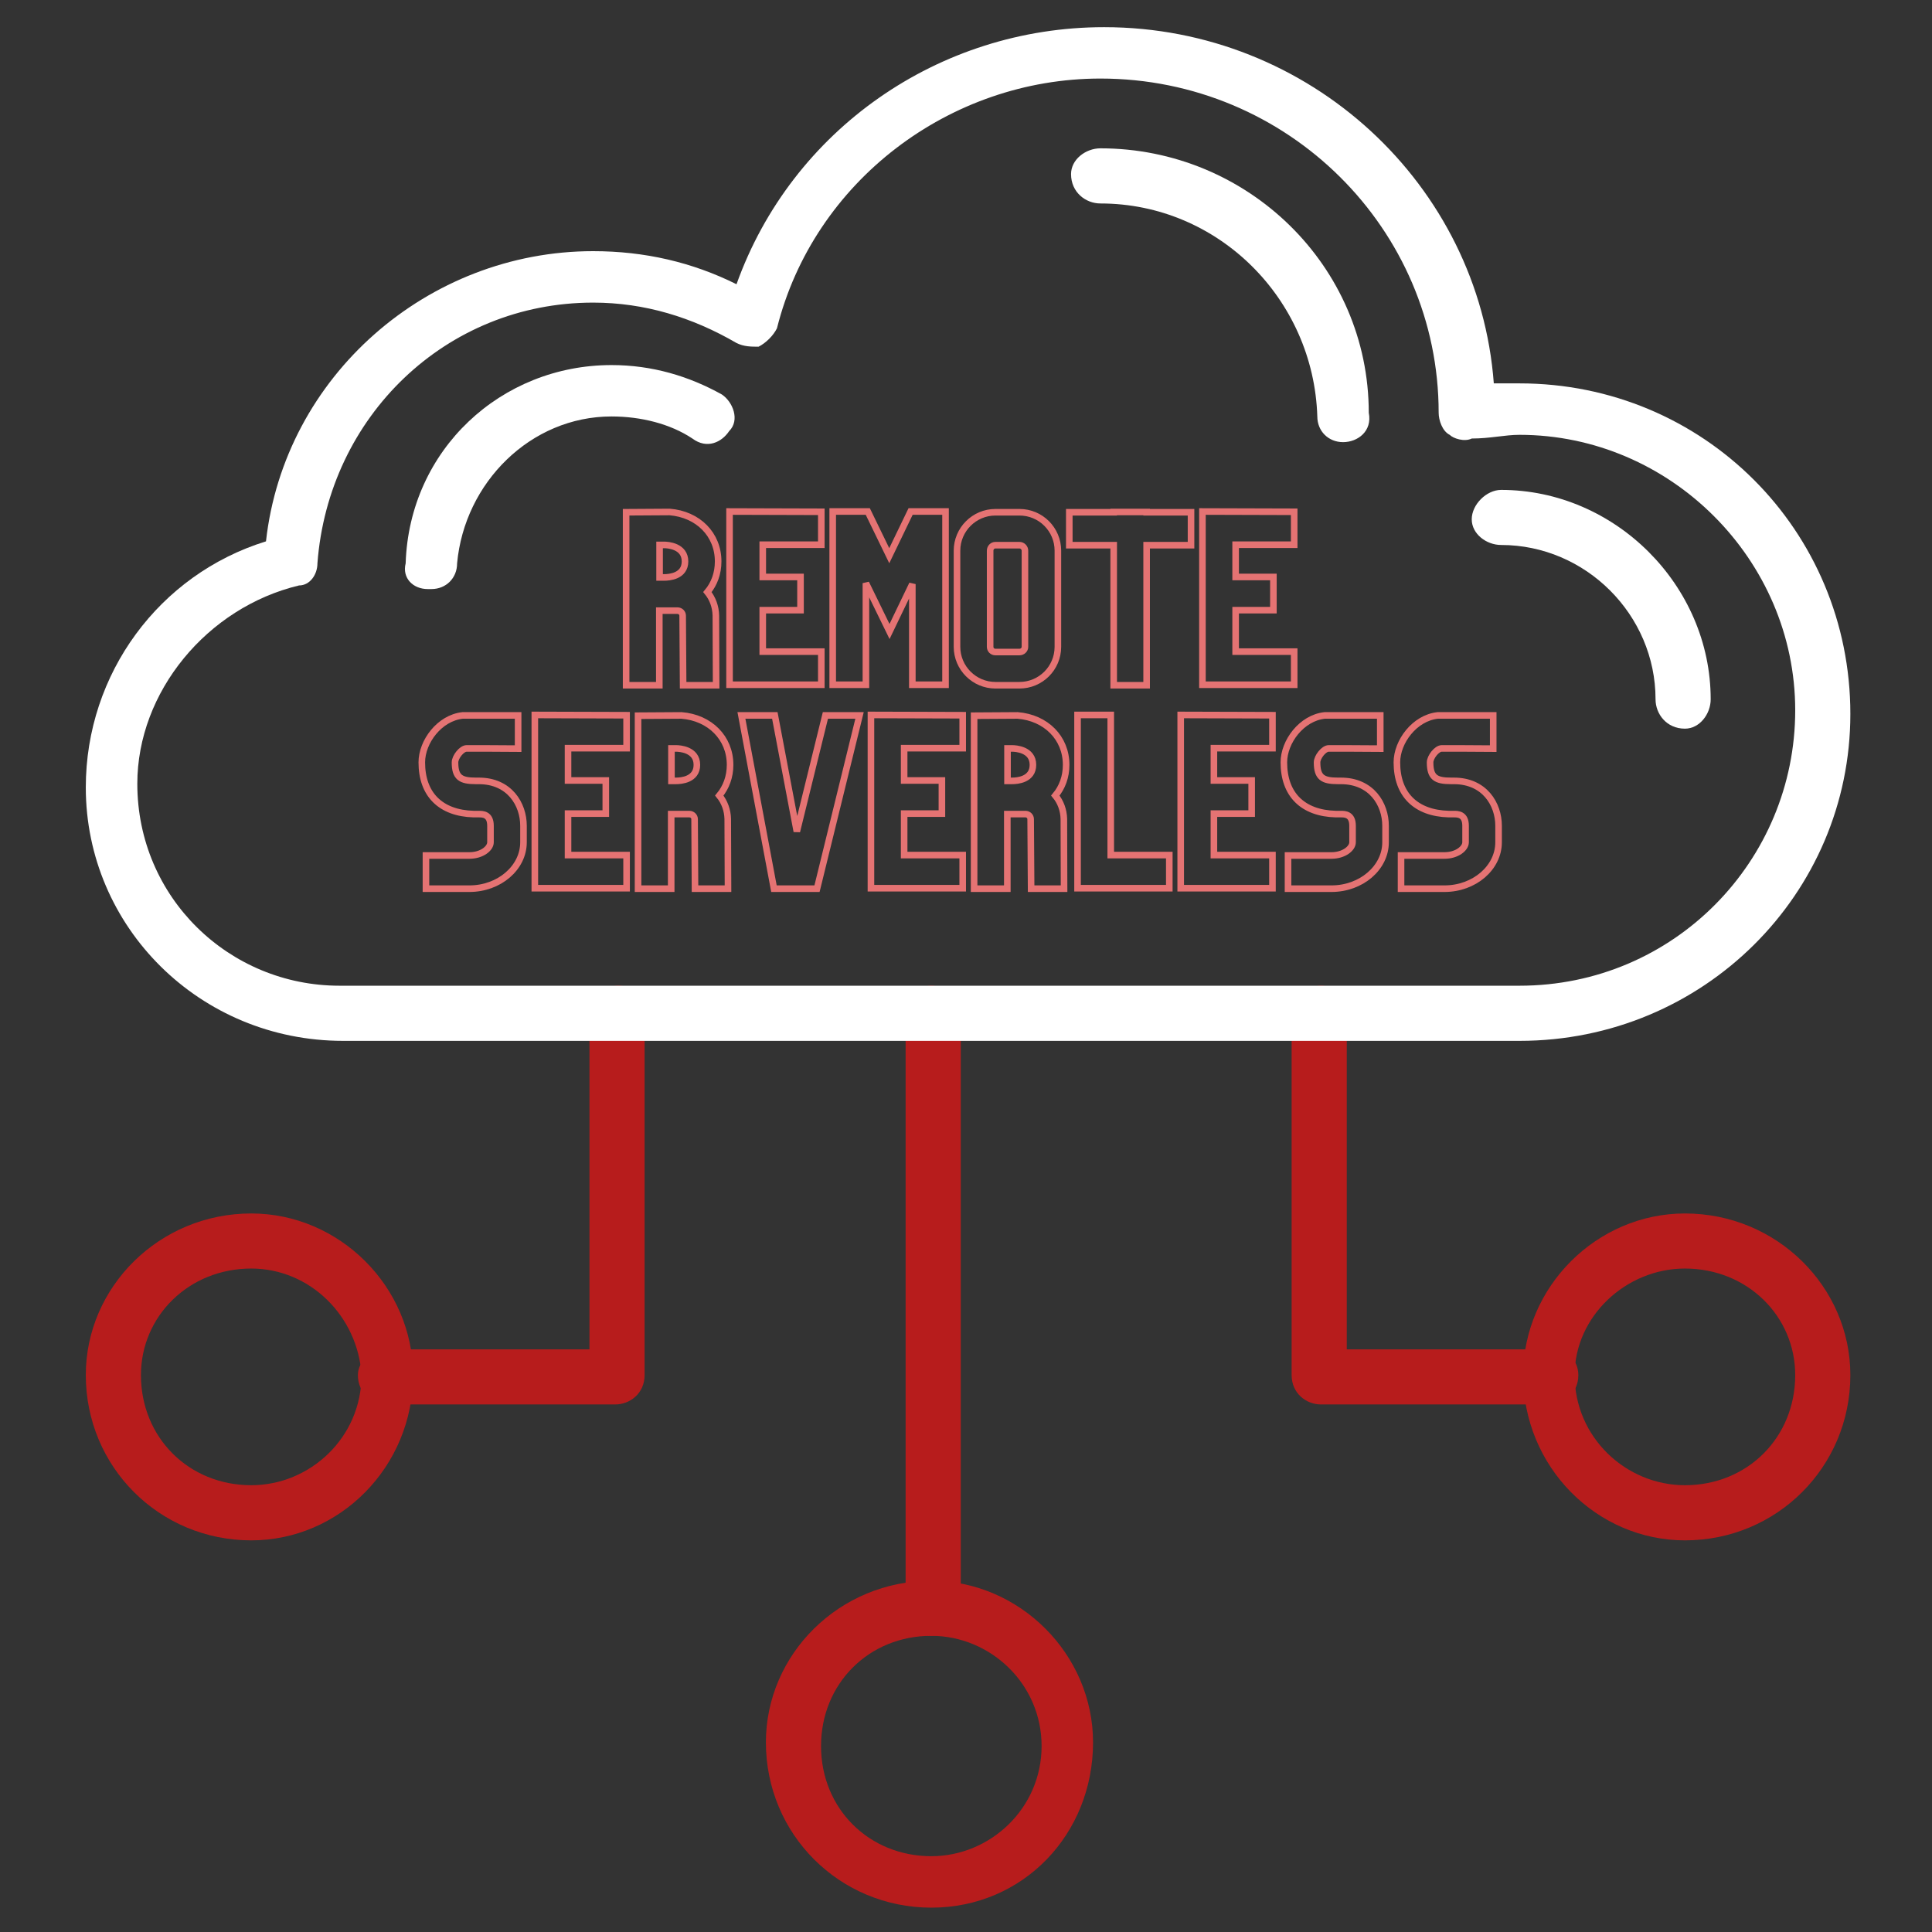
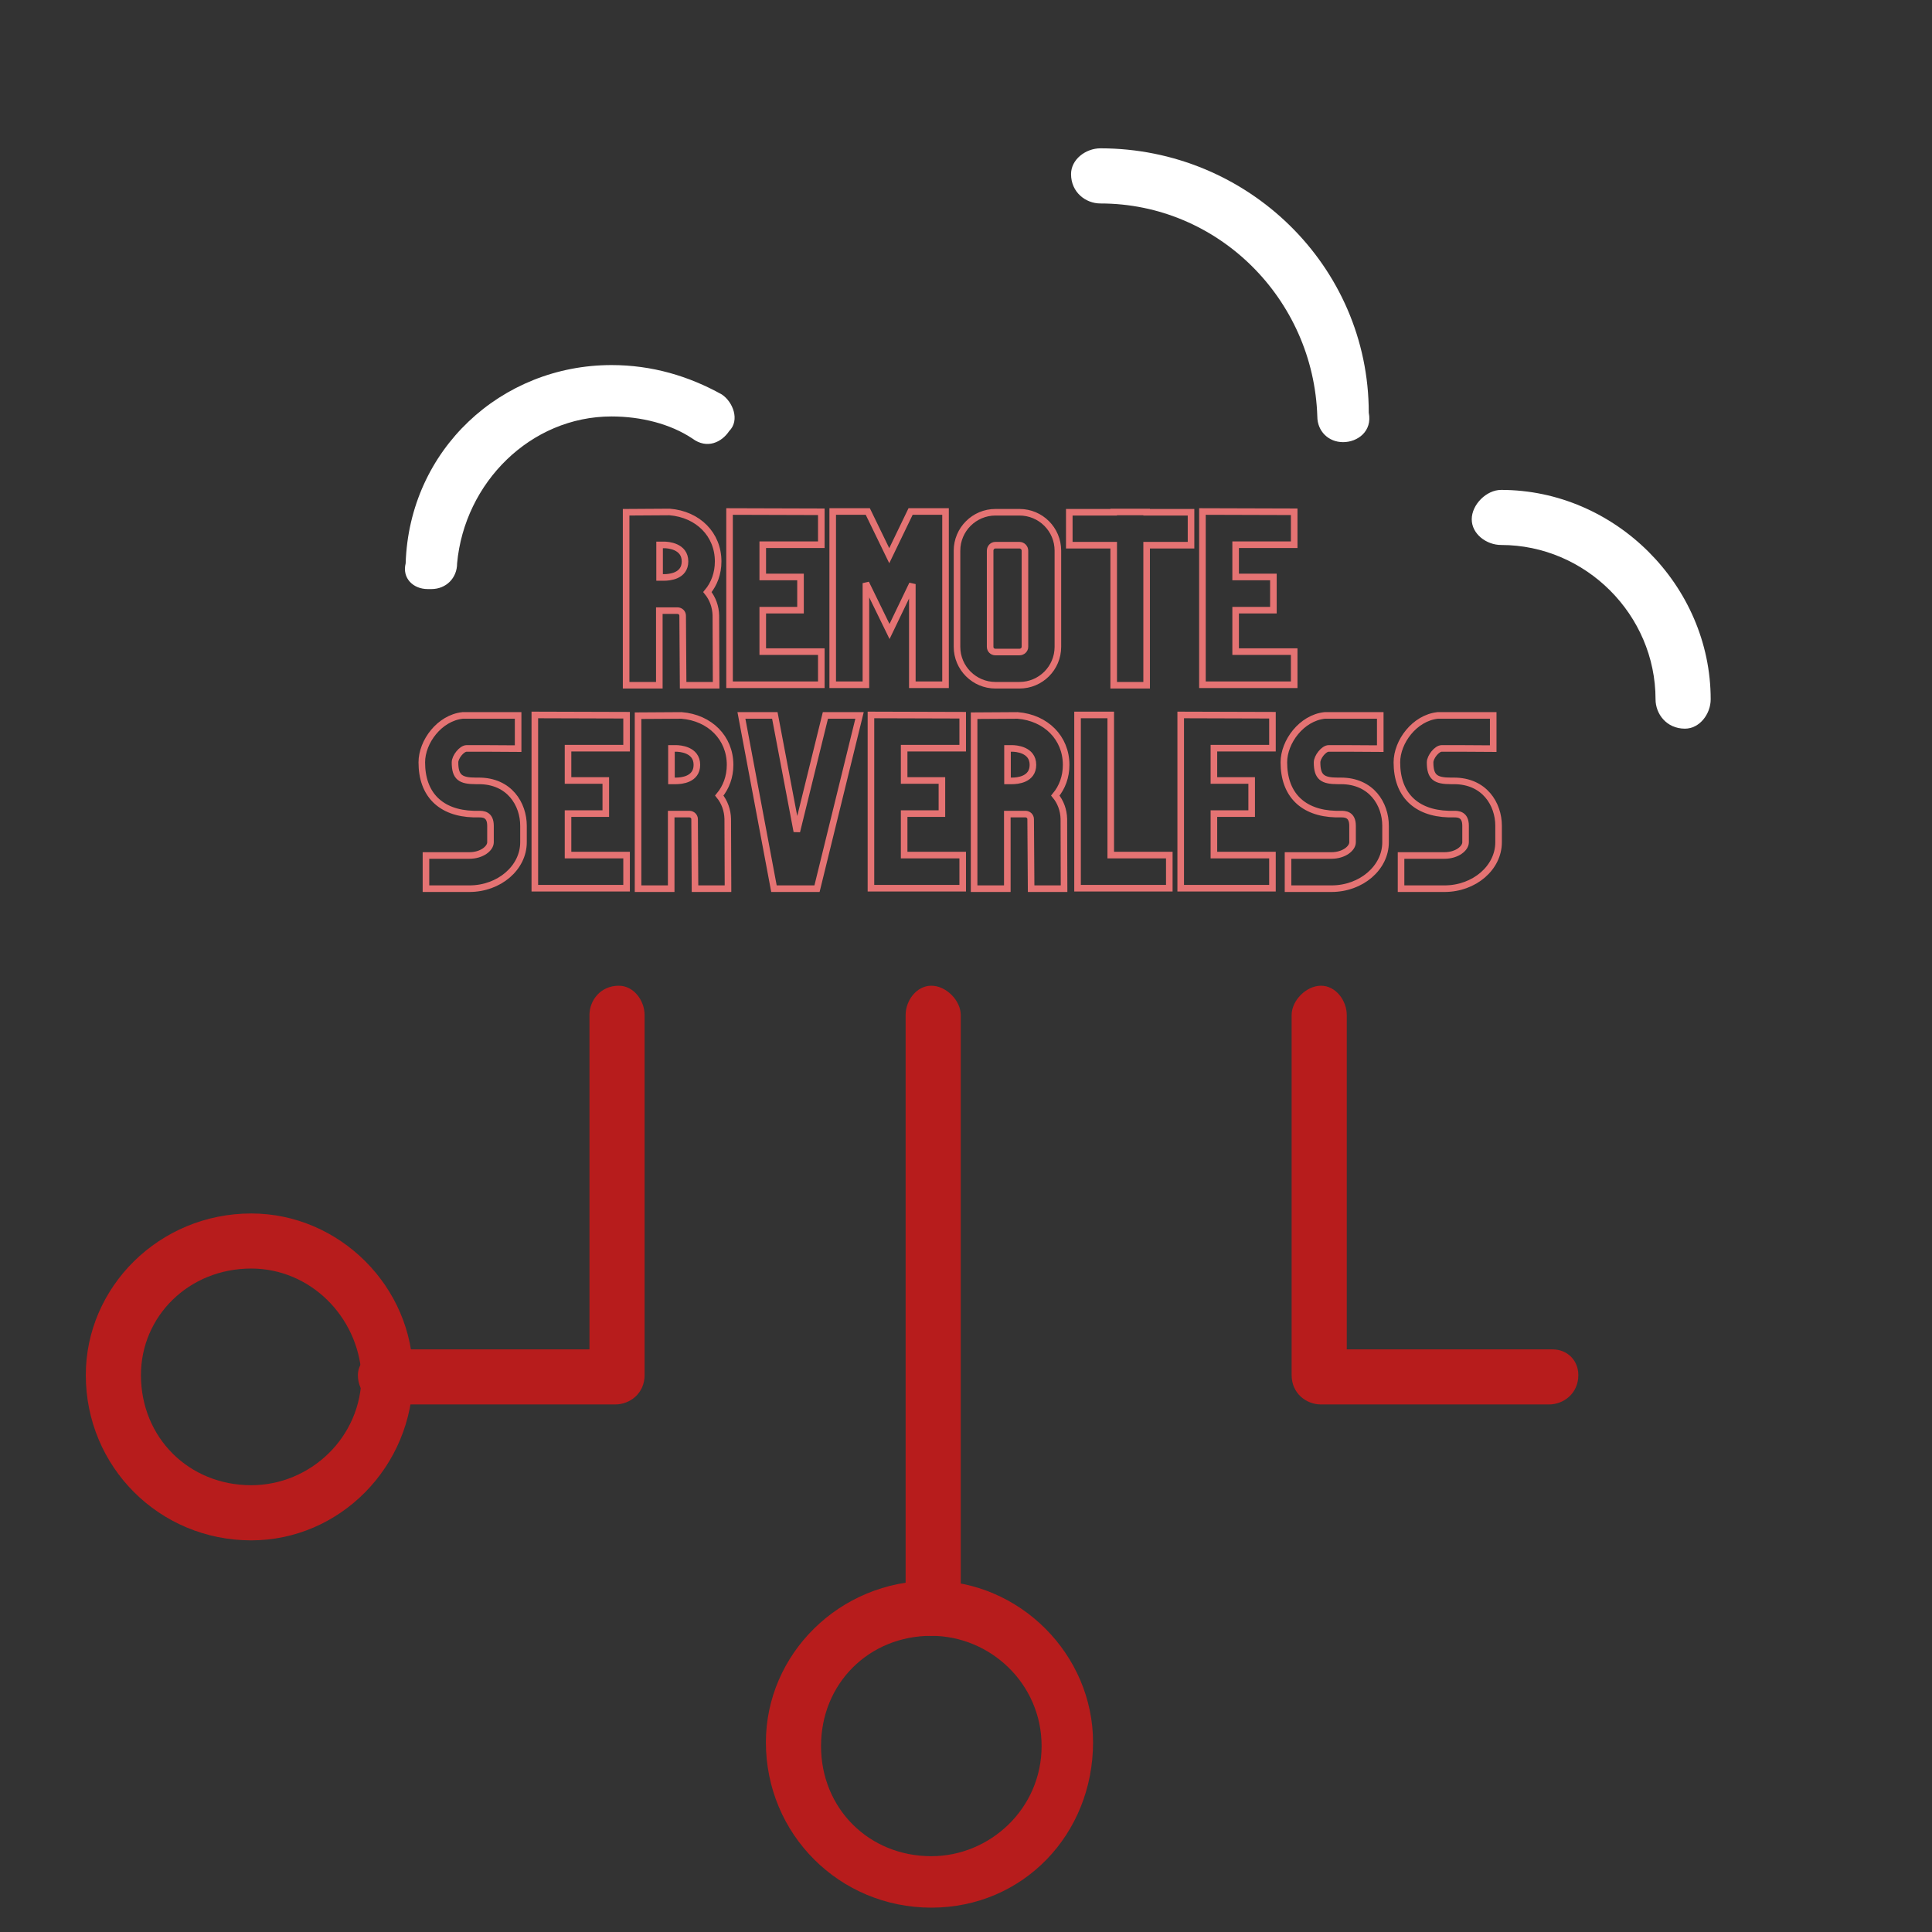
<svg xmlns="http://www.w3.org/2000/svg" width="150" zoomAndPan="magnify" viewBox="0 0 112.5 112.5" height="150" preserveAspectRatio="xMidYMid meet" version="1.0">
  <rect x="0" y="0" width="112.5" height="112.5" fill="#333333" stroke="none" />
  <defs>
    <clipPath id="id1">
      <path d="M 4.996 70 L 25 70 L 25 90 L 4.996 90 Z M 4.996 70 " clip-rule="nonzero" />
    </clipPath>
    <clipPath id="id2">
      <path d="M 88 70 L 107.746 70 L 107.746 90 L 88 90 Z M 88 70 " clip-rule="nonzero" />
    </clipPath>
    <clipPath id="id3">
      <path d="M 44 92 L 64 92 L 64 111.082 L 44 111.082 Z M 44 92 " clip-rule="nonzero" />
    </clipPath>
    <clipPath id="id4">
      <path d="M 4.996 1.582 L 107.746 1.582 L 107.746 61 L 4.996 61 Z M 4.996 1.582 " clip-rule="nonzero" />
    </clipPath>
  </defs>
  <path fill="#b71c1c" d="M 54.23 95.254 C 53.375 95.254 52.734 94.613 52.734 93.543 L 52.734 59.109 C 52.734 58.254 53.375 57.398 54.23 57.398 C 55.09 57.398 55.945 58.254 55.945 59.109 L 55.945 93.543 C 55.945 94.613 55.09 95.254 54.23 95.254 Z M 54.23 95.254 " fill-opacity="1" fill-rule="evenodd" />
  <path fill="#b71c1c" d="M 35.824 81.781 L 22.551 81.781 C 21.695 81.781 20.84 81.141 20.84 80.07 C 20.84 79.215 21.695 78.574 22.551 78.574 L 34.324 78.574 L 34.324 59.109 C 34.324 58.254 34.965 57.398 36.035 57.398 C 36.895 57.398 37.535 58.254 37.535 59.109 L 37.535 80.07 C 37.535 81.141 36.68 81.781 35.824 81.781 Z M 35.824 81.781 " fill-opacity="1" fill-rule="evenodd" />
  <path fill="#b71c1c" d="M 90.195 81.781 L 76.922 81.781 C 76.066 81.781 75.211 81.141 75.211 80.07 L 75.211 59.109 C 75.211 58.254 76.066 57.398 76.922 57.398 C 77.777 57.398 78.422 58.254 78.422 59.109 L 78.422 78.574 L 90.406 78.574 C 91.266 78.574 91.906 79.215 91.906 80.07 C 91.906 81.141 91.051 81.781 90.195 81.781 Z M 90.195 81.781 " fill-opacity="1" fill-rule="evenodd" />
  <g clip-path="url(#id1)">
    <path fill="#b71c1c" d="M 14.629 89.695 C 9.277 89.695 4.996 85.418 4.996 80.07 C 4.996 74.938 9.277 70.66 14.629 70.66 C 19.77 70.66 24.051 74.938 24.051 80.07 C 24.051 85.418 19.77 89.695 14.629 89.695 Z M 14.629 73.867 C 10.992 73.867 8.207 76.648 8.207 80.07 C 8.207 83.707 10.992 86.484 14.629 86.484 C 18.055 86.484 21.051 83.707 21.051 80.07 C 20.84 76.648 18.055 73.867 14.629 73.867 Z M 14.629 73.867 " fill-opacity="1" fill-rule="evenodd" />
  </g>
  <g clip-path="url(#id2)">
-     <path fill="#b71c1c" d="M 98.113 89.695 C 92.977 89.695 88.695 85.418 88.695 80.07 C 88.695 74.938 92.977 70.66 98.113 70.66 C 103.465 70.66 107.746 74.938 107.746 80.07 C 107.746 85.418 103.465 89.695 98.113 89.695 Z M 98.113 73.867 C 94.688 73.867 91.691 76.648 91.691 80.07 C 91.691 83.707 94.688 86.484 98.113 86.484 C 101.754 86.484 104.535 83.707 104.535 80.07 C 104.535 76.648 101.754 73.867 98.113 73.867 Z M 98.113 73.867 " fill-opacity="1" fill-rule="evenodd" />
-   </g>
+     </g>
  <g clip-path="url(#id3)">
    <path fill="#b71c1c" d="M 54.23 111.082 C 48.879 111.082 44.598 106.805 44.598 101.457 C 44.598 96.324 48.879 92.047 54.23 92.047 C 59.367 92.047 63.648 96.324 63.648 101.457 C 63.648 106.805 59.582 111.082 54.23 111.082 Z M 54.23 95.254 C 50.594 95.254 47.809 98.035 47.809 101.672 C 47.809 105.305 50.594 108.086 54.23 108.086 C 57.656 108.086 60.652 105.305 60.652 101.672 C 60.652 98.035 57.656 95.254 54.23 95.254 Z M 54.23 95.254 " fill-opacity="1" fill-rule="evenodd" />
  </g>
  <g clip-path="url(#id4)">
-     <path fill="#ffffff" d="M 88.48 60.609 L 19.98 60.609 C 11.633 60.609 4.996 53.977 4.996 45.852 C 4.996 39.223 9.277 33.445 15.488 31.523 C 16.559 21.898 24.906 14.625 34.539 14.625 C 37.535 14.625 40.316 15.27 42.887 16.551 C 46.098 7.57 54.66 1.582 64.293 1.582 C 76.281 1.582 86.125 10.777 86.984 22.324 C 87.625 22.324 88.055 22.324 88.48 22.324 C 99.184 22.324 107.746 30.879 107.746 41.574 C 107.746 52.055 99.184 60.609 88.48 60.609 Z M 34.539 17.621 C 25.977 17.621 19.125 24.25 18.484 32.805 C 18.484 33.445 18.055 34.09 17.414 34.09 C 12.062 35.371 7.996 40.289 7.996 45.637 C 7.996 52.266 13.348 57.398 19.77 57.398 L 88.48 57.398 C 97.473 57.398 104.535 50.129 104.535 41.359 C 104.535 32.59 97.258 25.32 88.48 25.32 C 87.625 25.32 86.77 25.535 85.699 25.535 C 85.27 25.746 84.629 25.535 84.414 25.32 C 83.984 25.105 83.773 24.465 83.773 24.035 C 83.773 13.344 74.996 4.574 64.078 4.574 C 55.301 4.574 47.383 10.562 45.242 19.117 C 45.027 19.547 44.598 19.973 44.172 20.188 C 43.742 20.188 43.316 20.188 42.887 19.973 C 40.316 18.477 37.535 17.621 34.539 17.621 Z M 34.539 17.621 " fill-opacity="1" fill-rule="evenodd" />
-   </g>
+     </g>
  <path fill="#ffffff" d="M 98.113 42.43 C 97.043 42.43 96.402 41.574 96.402 40.719 C 96.402 35.801 92.336 31.734 87.41 31.734 C 86.555 31.734 85.699 31.094 85.699 30.238 C 85.699 29.383 86.555 28.527 87.41 28.527 C 94.047 28.527 99.613 34.09 99.613 40.719 C 99.613 41.574 98.969 42.43 98.113 42.43 Z M 25.121 34.301 C 25.121 34.301 24.906 34.301 24.906 34.301 C 24.051 34.301 23.406 33.66 23.621 32.805 C 23.836 26.176 29.188 21.258 35.609 21.258 C 37.965 21.258 40.105 21.898 42.031 22.969 C 42.672 23.395 43.102 24.465 42.457 25.105 C 42.031 25.746 41.176 26.176 40.316 25.535 C 39.035 24.68 37.32 24.25 35.609 24.25 C 30.898 24.25 27.047 28.102 26.617 32.805 C 26.617 33.66 25.977 34.301 25.121 34.301 Z M 78.207 25.746 C 77.352 25.746 76.707 25.105 76.707 24.25 C 76.492 17.406 70.93 11.848 64.078 11.848 C 63.223 11.848 62.367 11.203 62.367 10.137 C 62.367 9.281 63.223 8.637 64.078 8.637 C 72.641 8.637 79.703 15.48 79.703 24.035 C 79.918 25.105 79.062 25.746 78.207 25.746 Z M 78.207 25.746 " fill-opacity="1" fill-rule="evenodd" />
  <path stroke-linecap="butt" transform="matrix(0.359, 0, 0, 0.359, 19.924, 30.554)" fill="none" stroke-linejoin="miter" d="M 60.615 14.722 C 60.582 13.307 60.093 11.969 59.244 10.925 C 60.354 9.597 60.985 7.889 60.985 5.953 C 60.985 1.579 57.721 -1.696 53.108 -2.066 L 46.058 -2.022 L 46.058 26.037 L 51.443 26.037 L 51.443 13.938 L 54.381 13.938 C 54.859 13.938 55.229 14.308 55.229 14.754 L 55.305 26.037 L 60.658 26.037 Z M 52.226 8.553 L 51.487 8.553 L 51.487 3.276 L 52.226 3.276 C 52.781 3.276 55.61 3.439 55.61 5.953 C 55.61 8.368 53.042 8.553 52.226 8.553 Z M 77.718 -2.098 L 62.834 -2.142 L 62.834 25.961 L 77.718 25.961 L 77.718 20.586 L 68.22 20.586 L 68.22 13.862 L 74.345 13.862 L 74.345 8.477 L 68.22 8.477 L 68.22 3.244 L 77.718 3.244 Z M 92.199 -2.142 L 88.739 5.028 L 85.257 -2.142 L 79.567 -2.142 L 79.567 25.961 L 84.953 25.961 L 84.953 9.478 L 88.783 17.322 L 92.482 9.63 L 92.482 25.961 L 97.867 25.961 L 97.867 -2.142 Z M 109.857 -2.022 L 105.962 -2.022 C 102.545 -2.022 99.728 0.763 99.728 4.212 L 99.728 19.803 C 99.728 23.251 102.545 26.037 105.962 26.037 L 109.857 26.037 C 113.306 26.037 116.091 23.251 116.091 19.803 L 116.091 4.212 C 116.091 0.763 113.306 -2.022 109.857 -2.022 Z M 110.749 19.803 C 110.749 20.281 110.335 20.651 109.857 20.651 L 105.962 20.651 C 105.472 20.651 105.102 20.281 105.102 19.803 L 105.102 4.212 C 105.102 3.722 105.472 3.32 105.962 3.32 L 109.857 3.32 C 110.335 3.32 110.749 3.722 110.749 4.212 Z M 117.94 -2.022 L 117.94 3.32 L 125.143 3.32 L 125.143 26.037 L 130.485 26.037 L 130.485 3.32 L 137.687 3.32 L 137.687 -2.022 L 130.485 -2.022 L 130.485 -2.066 L 125.143 -2.066 L 125.143 -2.022 Z M 154.42 -2.098 L 139.537 -2.142 L 139.537 25.961 L 154.42 25.961 L 154.42 20.586 L 144.922 20.586 L 144.922 13.862 L 151.047 13.862 L 151.047 8.477 L 144.922 8.477 L 144.922 3.244 L 154.42 3.244 Z M 154.42 -2.098 " stroke="#e57373" stroke-width="1.067" stroke-opacity="1" stroke-miterlimit="4" />
  <path stroke-linecap="butt" transform="matrix(0.359, 0, 0, 0.359, 19.924, 30.554)" fill="none" stroke-linejoin="miter" d="M 12.918 38.548 C 12.918 43.749 15.964 46.784 21.317 46.937 L 22.166 46.937 C 22.797 46.937 24.059 46.937 24.059 48.83 L 24.059 51.506 C 24.059 52.507 22.644 53.65 20.643 53.65 L 13.592 53.65 L 13.592 59.035 L 20.643 59.035 C 25.462 59.035 29.412 55.651 29.412 51.506 L 29.412 48.83 C 29.412 45.337 27.138 41.551 22.166 41.551 L 21.687 41.551 C 19.228 41.551 18.303 40.996 18.303 38.548 C 18.303 37.689 19.38 36.285 20.196 36.285 L 23.167 36.285 L 28.541 36.318 L 28.541 30.933 L 19.533 30.933 C 15.779 31.346 12.918 35.197 12.918 38.548 Z M 46.134 30.9 L 31.25 30.856 L 31.25 58.959 L 46.134 58.959 L 46.134 53.584 L 36.636 53.584 L 36.636 46.861 L 42.761 46.861 L 42.761 41.486 L 36.636 41.486 L 36.636 36.242 L 46.134 36.242 Z M 62.541 47.72 C 62.508 46.306 62.018 44.968 61.17 43.934 C 62.279 42.596 62.921 40.888 62.921 38.951 C 62.921 34.577 59.646 31.303 55.044 30.933 L 47.994 30.976 L 47.994 59.035 L 53.369 59.035 L 53.369 46.937 L 56.306 46.937 C 56.785 46.937 57.166 47.307 57.166 47.753 L 57.231 59.035 L 62.584 59.035 Z M 54.152 41.551 L 53.412 41.551 L 53.412 36.285 L 54.152 36.285 C 54.707 36.285 57.536 36.438 57.536 38.951 C 57.536 41.366 54.968 41.551 54.152 41.551 Z M 78.381 30.933 L 73.747 49.755 L 70.178 30.933 L 64.76 30.933 L 70.037 59.035 L 77.021 59.035 L 83.919 30.933 Z M 100.652 30.9 L 85.769 30.856 L 85.769 58.959 L 100.652 58.959 L 100.652 53.584 L 91.154 53.584 L 91.154 46.861 L 97.28 46.861 L 97.28 41.486 L 91.154 41.486 L 91.154 36.242 L 100.652 36.242 Z M 117.059 47.72 C 117.026 46.306 116.537 44.968 115.677 43.934 C 116.798 42.596 117.429 40.888 117.429 38.951 C 117.429 34.577 114.154 31.303 109.552 30.933 L 102.502 30.976 L 102.502 59.035 L 107.887 59.035 L 107.887 46.937 L 110.825 46.937 C 111.304 46.937 111.674 47.307 111.674 47.753 L 111.75 59.035 L 117.092 59.035 Z M 108.671 41.551 L 107.92 41.551 L 107.92 36.285 L 108.671 36.285 C 109.215 36.285 112.043 36.438 112.043 38.951 C 112.043 41.366 109.487 41.551 108.671 41.551 Z M 119.279 58.959 L 134.162 58.959 L 134.162 53.584 L 124.664 53.584 L 124.664 30.856 L 119.279 30.856 Z M 150.895 30.9 L 136.012 30.856 L 136.012 58.959 L 150.895 58.959 L 150.895 53.584 L 141.397 53.584 L 141.397 46.861 L 147.522 46.861 L 147.522 41.486 L 141.397 41.486 L 141.397 36.242 L 150.895 36.242 Z M 152.745 38.548 C 152.745 43.749 155.791 46.784 161.144 46.937 L 161.992 46.937 C 162.624 46.937 163.886 46.937 163.886 48.83 L 163.886 51.506 C 163.886 52.507 162.471 53.65 160.469 53.65 L 153.419 53.65 L 153.419 59.035 L 160.469 59.035 C 165.289 59.035 169.238 55.651 169.238 51.506 L 169.238 48.83 C 169.238 45.337 166.965 41.551 161.992 41.551 L 161.514 41.551 C 159.055 41.551 158.13 40.996 158.13 38.548 C 158.13 37.689 159.207 36.285 160.023 36.285 L 162.993 36.285 L 168.379 36.318 L 168.379 30.933 L 159.36 30.933 C 155.606 31.346 152.745 35.197 152.745 38.548 Z M 171.077 38.548 C 171.077 43.749 174.123 46.784 179.476 46.937 L 180.325 46.937 C 180.956 46.937 182.218 46.937 182.218 48.83 L 182.218 51.506 C 182.218 52.507 180.804 53.65 178.802 53.65 L 171.752 53.65 L 171.752 59.035 L 178.802 59.035 C 183.621 59.035 187.571 55.651 187.571 51.506 L 187.571 48.83 C 187.571 45.337 185.297 41.551 180.325 41.551 L 179.846 41.551 C 177.387 41.551 176.463 40.996 176.463 38.548 C 176.463 37.689 177.54 36.285 178.356 36.285 L 181.326 36.285 L 186.7 36.318 L 186.7 30.933 L 177.692 30.933 C 173.938 31.346 171.077 35.197 171.077 38.548 Z M 171.077 38.548 " stroke="#e57373" stroke-width="1.067" stroke-opacity="1" stroke-miterlimit="4" />
</svg>